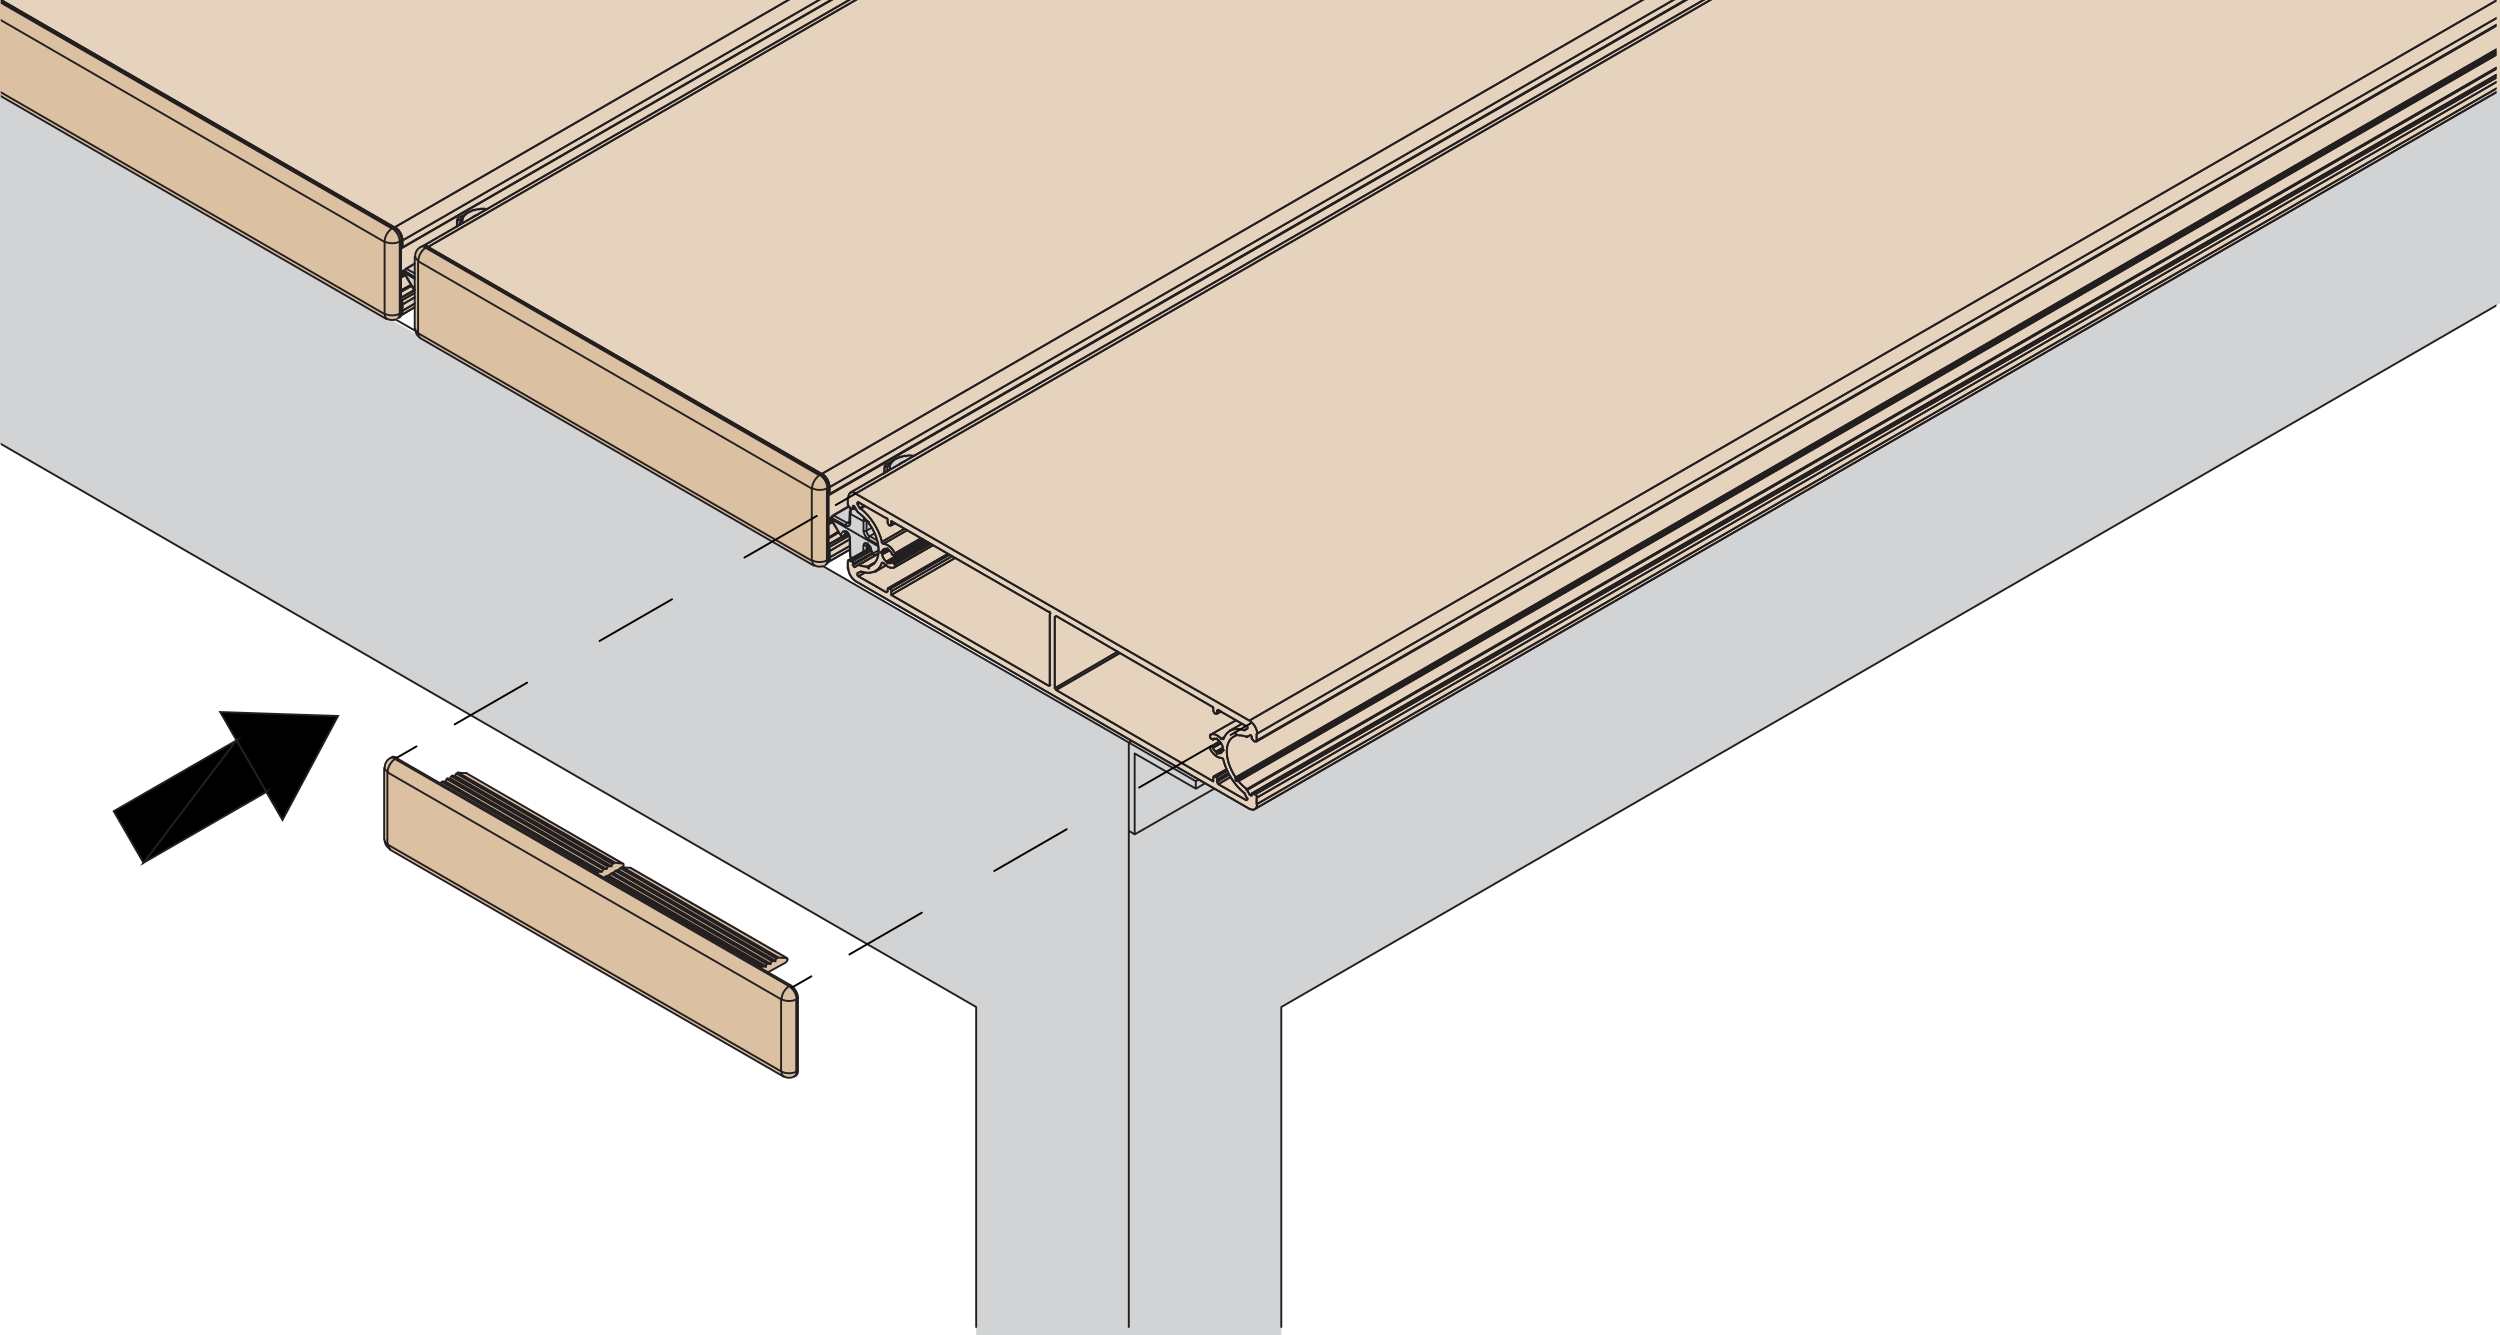
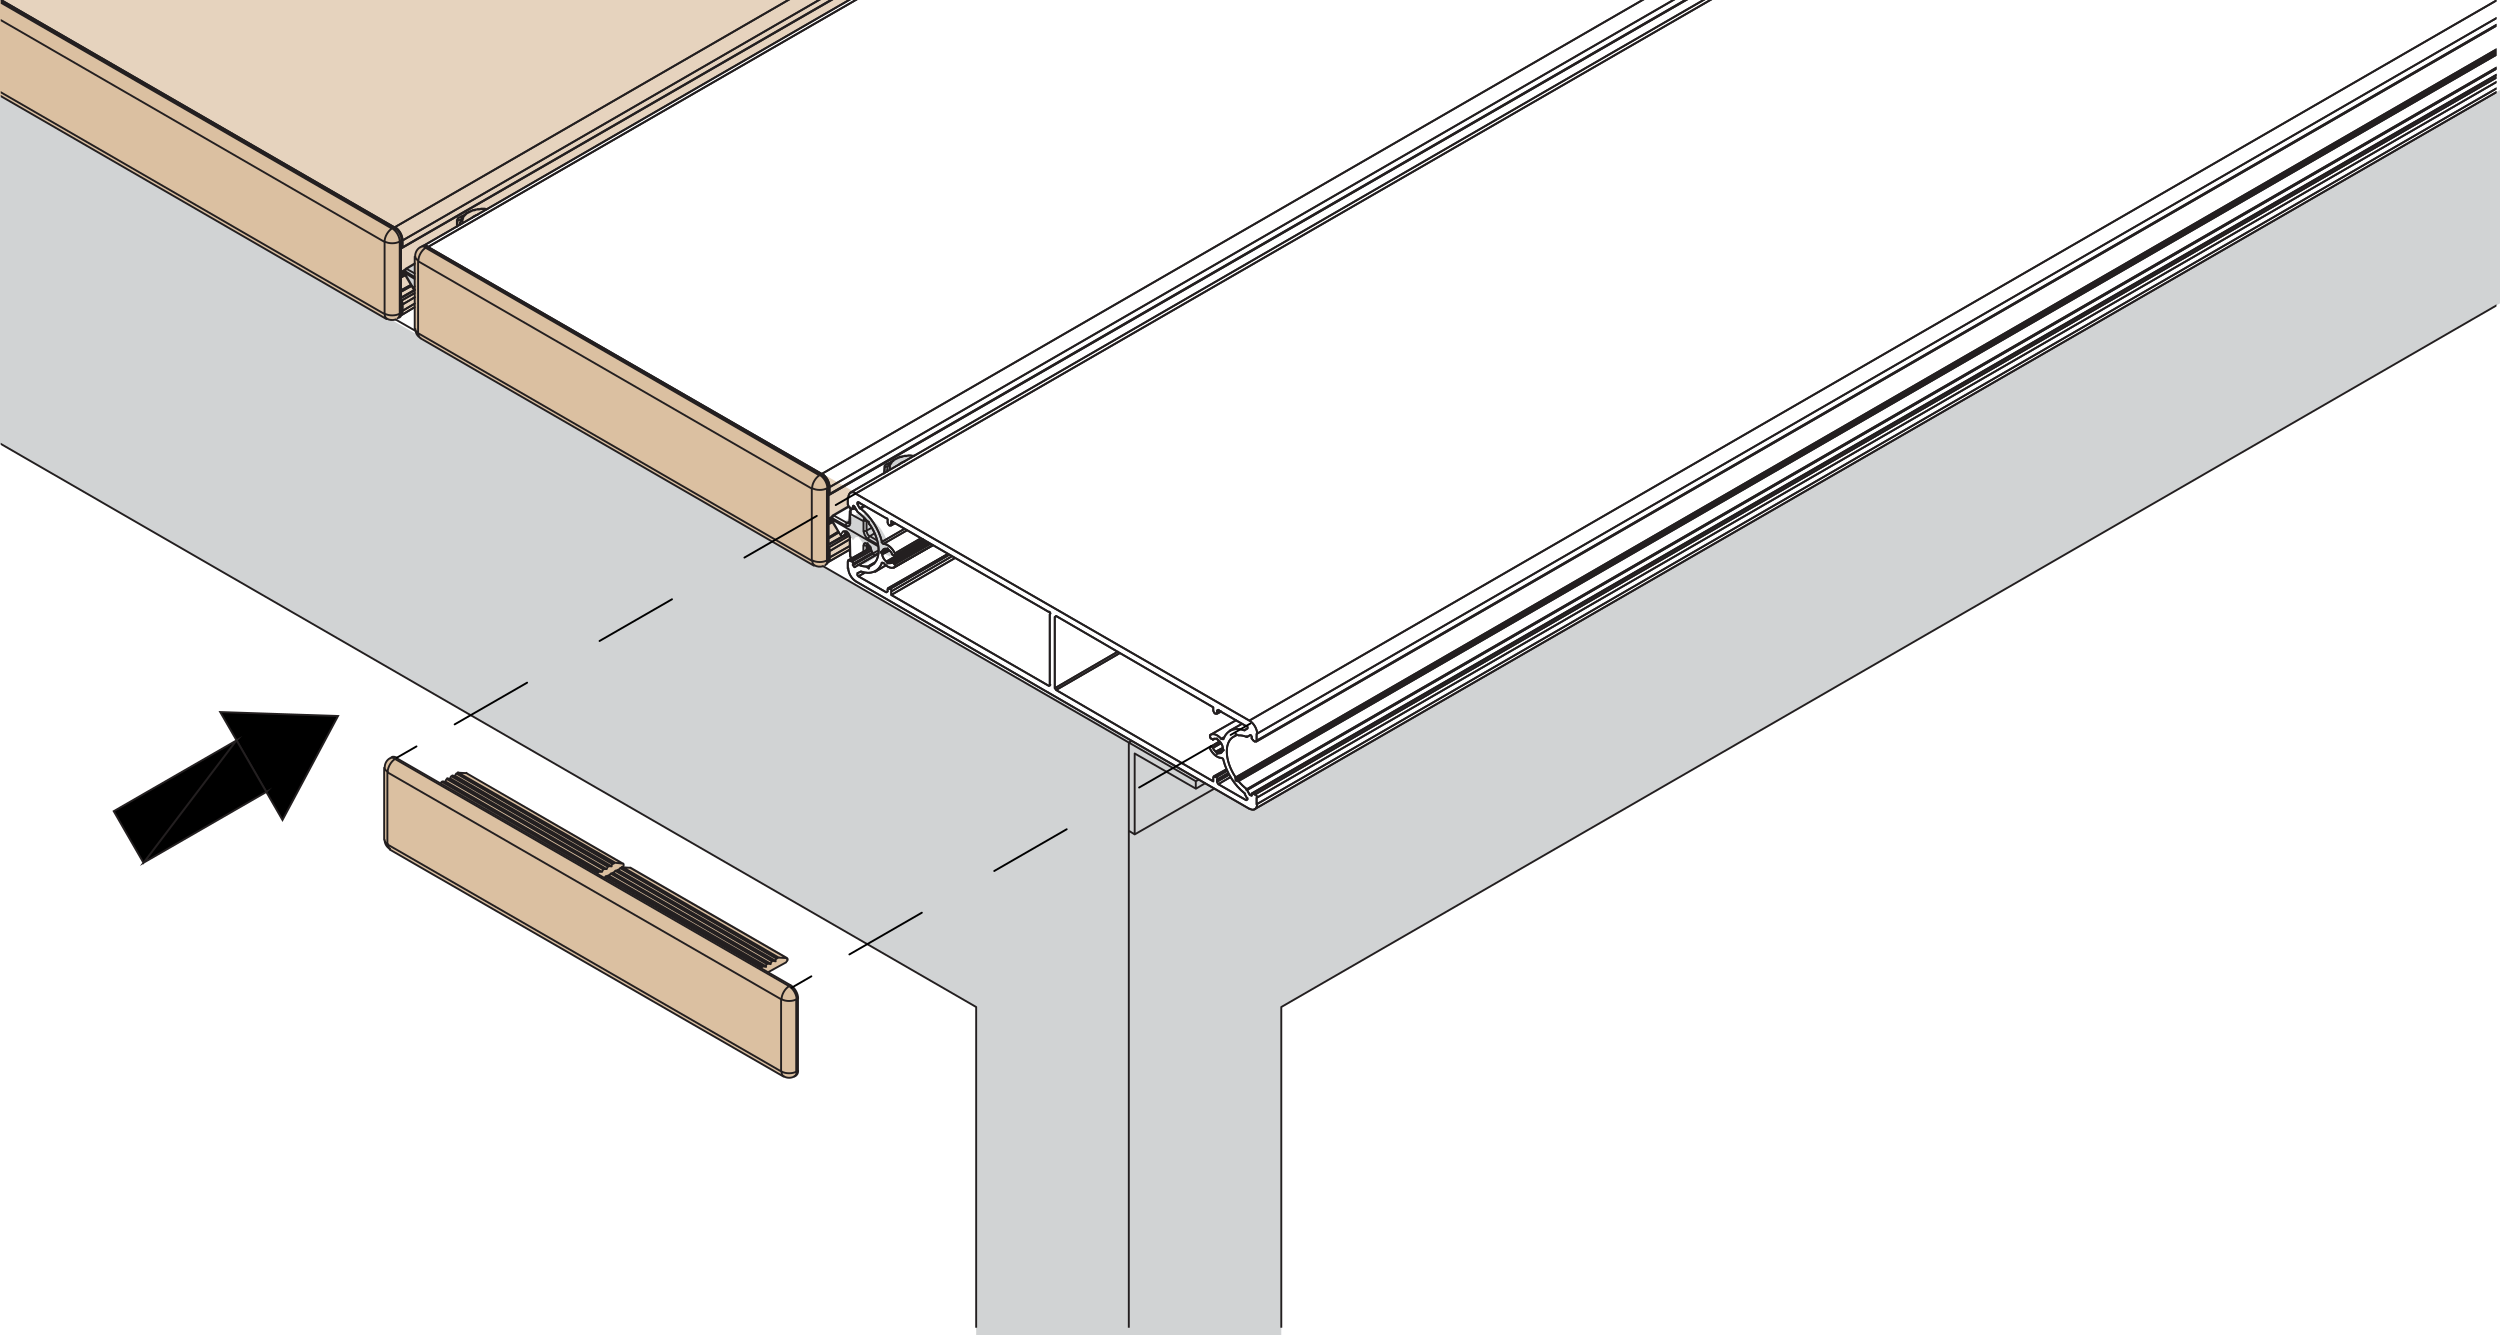
<svg xmlns="http://www.w3.org/2000/svg" id="Layer_1" data-name="Layer 1" viewBox="0 0 170.18 90.88">
  <defs>
    <style>
      .cls-1 {
        fill: #dbc0a1;
      }

      .cls-1, .cls-2, .cls-3, .cls-4, .cls-5 {
        stroke-width: 0px;
      }

      .cls-6, .cls-4, .cls-7, .cls-8, .cls-9 {
        fill: none;
      }

      .cls-6, .cls-7, .cls-8 {
        stroke-linejoin: round;
      }

      .cls-6, .cls-7, .cls-8, .cls-9 {
        stroke-linecap: round;
        stroke-width: .13px;
      }

      .cls-6, .cls-9 {
        stroke: #231f20;
      }

      .cls-10 {
        clip-path: url(#clippath-2);
      }

      .cls-3 {
        fill: #e6d3be;
      }

      .cls-11 {
        clip-path: url(#clippath-1);
      }

      .cls-7, .cls-8 {
        stroke: #000;
      }

      .cls-8 {
        stroke-dasharray: 0 0 5.69 5.69;
      }

      .cls-12 {
        clip-path: url(#clippath);
      }

      .cls-5 {
        fill: #d1d3d4;
      }

      .cls-13 {
        clip-path: url(#clippath-3);
      }

      .cls-9 {
        stroke-miterlimit: 10;
      }
    </style>
    <clipPath id="clippath">
      <rect class="cls-4" x="0" width="170.18" height="90.88" />
    </clipPath>
    <clipPath id="clippath-1">
      <rect class="cls-4" x="0" width="170.18" height="90.88" />
    </clipPath>
    <clipPath id="clippath-2">
      <rect class="cls-4" x=".05" y="0" width="169.89" height="90.38" />
    </clipPath>
    <clipPath id="clippath-3">
      <rect class="cls-4" x="0" width="170.18" height="90.88" />
    </clipPath>
  </defs>
  <polygon class="cls-2" points="23.01 48.74 19.23 55.82 14.99 48.47 23.01 48.74" />
  <polygon class="cls-9" points="23.01 48.74 19.23 55.82 14.99 48.47 23.01 48.74" />
  <path class="cls-2" d="M18.13,53.91l-2.03-3.52-6.33,8.34,8.36-4.82ZM16.1,50.4l-6.33,8.34-2.03-3.52,8.36-4.82Z" />
  <path class="cls-9" d="M18.13,53.91l-2.03-3.52-6.33,8.34,8.36-4.82ZM16.1,50.4l-6.33,8.34-2.03-3.52,8.36-4.82Z" />
-   <polygon class="cls-3" points="57.8 0 28.81 16.74 57.97 33.48 57.79 33.66 57.71 33.95 57.71 34.4 57.9 34.6 58.19 34.58 58.37 34.84 58.96 35.4 59.36 35.96 59.64 36.59 59.83 37.35 59.8 37.51 59.41 37.65 59.24 37.3 57.74 38.14 57.71 38.48 57.82 39.09 58.31 39.61 85 55.03 85.32 55.13 85.63 54.95 170.18 6.13 170.18 0 57.8 0" />
  <polygon class="cls-3" points=".08 0 27.25 21.44 28.23 20.91 28.23 17.46 28.37 17.08 28.7 16.78 35.17 13.06 57.8 0 .08 0" />
  <g class="cls-12">
    <path class="cls-5" d="M28.2,19.67l-.68-1.18s.2-.23.21-.26c.01-.03.5-.27.5-.27v1.71" />
-     <path class="cls-5" d="M59.8,37.51l-.08.21-.14.05-.17-.12-.3-.59-.12.06v.31s-.98.63-.99.59c-.02-.04-.08-.1-.09-.14-.02-.04.06-1.26,0-1.32-.06-.06-.27-.39-.27-.39h-.2s-.19.22-.19.22l-.62-.98s.05-.29.09-.33c.04-.04,1.03-.61,1.03-.61,0,0,.16.24.19.22.03-.02.18-.21.18-.21,0,0,.3.43.32.41.02-.02.46.42.46.42l.25.3.25.42.26.6.15.88Z" />
+     <path class="cls-5" d="M59.8,37.51v.31s-.98.63-.99.59c-.02-.04-.08-.1-.09-.14-.02-.04.06-1.26,0-1.32-.06-.06-.27-.39-.27-.39h-.2s-.19.22-.19.22l-.62-.98s.05-.29.09-.33c.04-.04,1.03-.61,1.03-.61,0,0,.16.24.19.22.03-.02.18-.21.18-.21,0,0,.3.43.32.41.02-.02.46.42.46.42l.25.3.25.42.26.6.15.88Z" />
  </g>
  <polygon class="cls-5" points="60.17 32.21 62.23 31.02 61.69 31.05 61.12 31.15 60.7 31.39 60.32 31.61 60.21 31.7 60.17 32.21" />
  <polygon class="cls-5" points="85.48 55.02 85.23 55.12 82.65 53.67 59.05 40.3 0 6.54 0 30.23 66.45 68.55 66.45 90.88 87.22 90.88 87.22 68.55 170.18 20.65 170.18 6.13 85.48 55.02" />
  <g class="cls-11">
    <path class="cls-3" d="M57.84,37.41s.04-1.04,0-1.08c-.04-.04-.23-.2-.27-.21-.04,0-.04.26-.04.26,0,0-.24.2-.24.14,0-.06-.66-1.27-.66-1.27l.09-.24,1.03-.62s0-.69,0-.7c0-.01.22-.31.22-.31l-1.73-.99.14,3.07v2.72s.15,0,.15,0l1.28-.78h.03Z" />
    <path class="cls-1" d="M0,.02v6.52l26.23,15.14.47.11.24-.05.3-.22.06-.15v-5.02s.02-.37,0-.41c-.02-.04-.41-.4-.41-.4l-.24-.09L0,.02Z" />
    <path class="cls-1" d="M28.84,16.72s-.37.22-.37.22l-.16.24-.08.43v4.75l.26.56.15.13,26.66,15.4.45.12s.24-.03.27-.03.31-.28.31-.28l.06-.3v-4.87l-.47-.79-27.1-15.59Z" />
    <path class="cls-1" d="M26.82,51.52l-.38.17-.21.3-.08.55v4.63l.41.67.26.15,26.37,15.21s.33.22.41.18c.08-.03.52-.14.52-.14l.15-.15v-5.31l-.52-.71-1.51-.87,1.3-.75v-.31s-10.6-6.09-10.63-6.09-.48-.06-.48-.06l-.03-.24s-10.58-6.13-10.65-6.15c-.06-.02-.57-.02-.57-.02l-.22.22-.22.04-.11.2-.23-.02-.07.18-.47.13-3.04-1.83Z" />
  </g>
  <g class="cls-10">
    <path class="cls-6" d="M58.43,34.19l1.9,1.09M58.45,34.18s-.07,0-.08.02c-.02.03-.01.07,0,.11M58.37,34.32l.16-.09M58.52,34.6l-.16-.28M58.52,34.6l.31-.19M58.53,34.59s.03.04.04.05M58.58,34.63l.31-.19M60.04,36.89c-.22-.87-.77-1.73-1.43-2.25M60.01,36.9l1.56-.9M60.04,36.91s.02.06.04.08c.02.02.05.03.07.03M60.14,37.02l1.62-.93M60.92,37.67c-.18-.37-.5-.64-.77-.64M60.92,37.67l1.77-1.03M60.9,37.79s.04-.02.05-.05c0-.02,0-.06-.01-.08M60.82,37.8h.06M60.7,37.72s.07.08.11.07M60.74,37.72c-.05-.1-.12-.19-.2-.26M60.49,37.42s.02.03.04.04M60.36,37.36l.06-.03.06.09M60.32,37.36s.03,0,.04,0M60.34,37.36c-.14-.04-.25.03-.29.17M60.05,37.52l.28-.15M60.02,37.54s.02-.02.03-.03M60.01,37.67l-.06-.09.06-.03.34-.19M60.01,37.67l.47-.25M60.05,37.7s0-.04-.02-.05M60.05,37.74l.47-.25M60.05,37.75c.03.18.14.36.28.48M60.33,38.23l2.55-1.49M60.38,38.24s-.02-.03-.04-.04M60.36,38.26l2.58-1.49M60.36,38.26l.06.09.06-.03,2.55-1.49M60.55,38.34s-.03,0-.04,0M60.51,38.33l2.55-1.46M60.52,38.33c.08.02.15,0,.21-.03M60.83,38.31s-.08-.05-.11-.03M60.82,38.33l2.39-1.37M60.88,38.42l-.06-.09M60.88,38.42l2.46-1.4M60.93,38.56s.03-.04.02-.07c0-.03-.01-.06-.03-.08M60.92,38.58l2.58-1.46M60.16,38.34c.26.3.58.4.77.24M60.17,38.34s-.05-.03-.07-.03-.04.01-.05.03M60.01,38.33l.06-.03M58.6,38.9c.67.24,1.22.01,1.44-.6M58.59,38.93s-.03,0-.05,0M58.37,39.01l.16-.06M58.39,39.03s-.04.05-.03.09c0,.04.04.08.07.1M58.43,39.23l.4-.22M60.33,40.32l-1.9-1.09M60.33,40.32l.09-.06M60.33,40.3s.09,0,.1-.06M60.42,40.1v.16M60.54,40.05s-.09,0-.1.05M60.51,40.07l4.04-2.36M60.57,40.1l-.06-.03M60.57,40.1l4.04-2.33M60.68,40.22c0-.05-.03-.11-.08-.13M60.67,40.26l4.13-2.39M60.67,40.5v-.25M71.4,46.69l-10.73-6.19,4.35-2.52M71.4,46.69l.06-.03M71.4,46.68s.09,0,.1-.06M71.46,41.81v4.85M71.5,41.77c0-.05-.03-.11-.08-.13M60.67,35.47l10.73,6.19M60.67,35.75l.22-.16M60.67,35.75v-.28M31.34,14.76l-.19.09M31.36,14.74s0,0,0,0M31.2,14.84s-.07.07-.07.12M31.53,14.66l-.19.09M31.1,14.97v.47M28.23,17.93l-.62.37M27.62,18.29s-.07.07-.07.12M31.31,15.16l-.03.16M27.52,18.4v.12M28.23,19.73l-.03-.03h-.03l-.03-.03-.03-.03M33.18,14.23h-.09l-.09-.03h-.25l-.06.03h-.19l-.06.03h-.09l-.06.03h-.09l-.06.03-.06.03-.09.03-.06.03-.06.03-.06.03-.06.03-.06.03-.03.06-.06.03-.03.03-.06.06-.03.03-.03.06-.03.06-.03.06-.03.03v.19M27.52,18.55h0v.03l.03.06v.03l.03.06.53.9M31.35,14.74s0,0,0,0M31.19,14.85l.16-.09M31.2,14.84h0M31.34,14.76l.19-.09M31.36,14.74s0,0,0,0M31.2,14.84c-.05.03-.06.11-.03.18M31.53,14.66l-.34.19M31.13,14.95s.01.04.04.06M31.34,14.94l-.19.09-.03.37M28.23,17.96l-.56.34M27.69,18.3s-.05-.02-.07,0M27.69,18.3c-.05.03-.1.11-.1.17M28.23,18.61l-.56-.31M27.55,18.41s.01.04.04.06M31.31,15.13s0,.09.01.14M28.23,18.86l-.65-.4v.12M27.55,18.5s.01.04.04.06M27.55,18.54s.02.04.04.05M27.61,18.71h-.03v.03M28.11,19.64h.03v-.03.03h.03l.03.03v.03h.03M33.12,14.26l-.06-.03h-.34l-.09.03h-.19l-.06.03-.09.03h-.06l-.09.03-.06.03-.06.03-.06.03-.06.03-.06.03-.06.03-.06.06-.03.03-.03.03-.06.06-.03.03-.03.06v.03l-.03.06v.06l-.03.03v.09l.03.06v.03M27.58,18.58v.09l.03.03M28.23,18.99l-.65-.4M27.61,18.71l.53.9.09-.12M32.53,14.61c-.19.05-.34.13-.43.24M59.17,37.33v-.16M60.42,31.55l-.15.09M60.46,31.53s0,0,0,0M60.27,31.63s-.07.07-.07.12M60.64,31.46l-.22.09M60.2,31.77l-.03.47M57.74,34.47l-1.06.62M57.84,34.91v-.09l.03-.06v-.06l.03-.03v-.06M56.69,35.08s-.07.07-.07.12M60.39,31.95v.16M59.58,37.77h-.12l-.03-.03v-.03h-.03M57.81,35.62v-.09l.03-.62M56.62,35.22v.09M57.34,36.52h-.03v-.03h-.03l-.03-.03-.03-.03M62.25,31.02h-.16l-.09-.03h-.16l-.09.03h-.16l-.09.03h-.06l-.09.03h-.06l-.09.03-.06.03-.06.03-.06.03-.06.03-.06.03-.06.03-.06.03-.06.06-.06.03-.03.03-.03.06-.06.06-.03.03-.03.06v.06l-.03.03-.03.06v.12M57.59,36.21l.03.03h.03v.03h.03l.03.03.03.03.03.03v.06h.03v.09l.03.03.03,1.34M59.39,37.71l-.16-.44-.03-.03v-.03l-.03-.03-.03-.03v-.03l-.03-.03h-.03v-.03h-.06M56.62,35.34h0v.09l.03.03v.06l.56.9M59.11,37.08v.28M59.17,37.18v.16M60.46,31.54s0,0,0,0M60.26,31.64l.15-.09M60.27,31.63s0,0,0,0M60.42,31.55l.22-.09M60.46,31.53s0,0,0,0M60.27,31.63c-.05.03-.06.11-.03.18M60.61,31.46l-.34.19M60.2,31.75s.01.04.04.06M60.42,31.73l-.19.09v.37M57.9,34.88l-.03-.03-.03-.03M57.78,34.5l-1.03.59M57.65,35.59l.16-.09M59.52,36.31l-.31.19M58.96,35.4h-.16M58.99,36.12l.34-.19M59,35.45v.02M56.76,35.09s-.05-.02-.07,0M57.92,34.85s0,.05,0,.08M57.96,34.63l-.03.06v.06l-.03.06v.06M58.3,34.72l-.19-.12M58.8,35.4v-.06l.03-.09M58.81,35.37s0,.06,0,.08M57.87,34.89s.01.04.04.06M57.81,35.62h-.12l-.03-.03M57.84,35.51s.01.04.04.06M56.77,35.09c-.05.03-.1.11-.1.17M57.65,35.59l-.9-.5M57.67,35.59c-.05.03-.1.11-.1.17M59.67,36.77l-.47-.28-.06-.03-.03-.03-.03-.03-.03-.06-.03-.06v-.03l-.03-.06v-.06M59.22,36.49c-.05.03-.1.11-.1.17M58.81,35.44c.05.03.14.03.2,0M58.99,36.12v-.65M58.81,36.13c.05.03.14.03.2,0M56.62,35.2s.01.04.04.06M60.39,31.93s0,.09.01.14M59.05,37.05v.06M57.63,36.16s0,.05.03.06M57.84,36.54s.02.04.04.05M58.99,37.15v-.06l.03-.03M58.81,37.12c.05.03.14.03.2,0M59.06,36.97s0,.05.03.06M59.39,37.71h.03v-.03M59.25,37.24s.02.01.03.01M59.58,37.77l.22-.12M59.42,37.67l.03.03v.03l.03.03h.09M59.73,37.05l-.65-.37-.03-.03-.03-.03-.03-.03-.03-.03-.03-.03-.03-.06-.03-.03v-.03l-.03-.03v-.06l-.03-.03v-.06l-.03-.03v-.72l-.9-.5v.68l-.03.03v.06l-.03.03h-.03v.03h-.16l-.03-.03h-.03l-.9-.5v.09M56.62,35.33s.01.04.04.06M56.62,35.33s.02.04.04.05M56.69,35.5h-.03v.03M57.41,36.16c.05.06.13.08.18.05M57.43,36.46l.15-.22M57.22,36.43h.03l.03.03.03.03h.06M57.62,36.21l-.03.03v-.03M62.22,31.05l-.09-.03h-.34l-.09.03h-.16l-.09.03-.06.03h-.09l-.06.03-.09.03-.06.03-.06.03-.06.03-.06.03-.06.03-.03.06-.06.03-.03.03-.03.06-.03.03-.03.06-.03.03-.03.06v.28M56.66,35.37v.09h.03v.03M59.77,37.18l-3.11-1.8M58.77,37.55v-.43l.03-.03v-.06h.03v-.03h.03v-.03h.09l.03.03h.06l.03.03.03.03.03.03.03.03.03.03.03.03v.06l.03.03.16.4.37-.19M56.69,35.5l.53.93.16-.25h.03l.03-.03h.12l.03.03h.03l.03.03h.03v.03l.03.03.03.03.03.03v.03l.03.03v.03l.03.03v.06l.03.03v.06l.03,1.34M57.9,37.88s.02.04.04.05M57.99,38.02l-.09-.06M59.05,37.11l-.06.03v.28M59.05,37.39v-.28M61.61,31.4c-.19.05-.34.13-.43.24M76.84,56.55v-6M77.02,50.45l-.19.09,4.57,2.64M81.59,53.07l-.19.12v.5M82.03,53.32l-.62.37-4.17-2.4v5.5M82.65,53.69l-5.41,3.11-.4-.25M56.03,38.54l20.8,12,.19-.09M26.93,21.75l1.31.75M76.84,50.55v71.99M-182.87-75.39L66.45,68.55M66.45,68.55v47.98M87.22,116.53v-47.98L366.3-92.58" />
    <path class="cls-6" d="M56.38,38.26l1.46-.84M29.15,16.79c-.12-.07-.25-.09-.34-.05M29.14,16.81l337.16-194.69M29.14,16.81l26.8,15.45M55.94,32.26l310.36-179.2M56.47,33.14c0-.33-.23-.73-.52-.9M56.47,33.17l309.83-178.89M56.47,33.17v.47M56.47,33.63l309.83-178.89M56.41,33.68s.08-.04.08-.09M56.41,35.34l.22-.16M56.41,35.4l.22-.12M56.41,35.53l.22-.12M56.41,35.62l.25-.15M56.41,35.68l.28-.15M56.41,36.59l.65-.4M56.41,36.65l.68-.4M56.41,37.08l1.34-.75M56.41,37.27l1.4-.81M56.49,37.48c0-.06-.02-.12-.07-.17M56.47,37.52l1.37-.81M56.47,37.52v.44M56.47,37.95l1.37-.78M56.39,38.24c.06-.07.09-.16.09-.28M59.17,38.58l.28-.19M58.05,34.66l.16-.09M57.87,33.54l308.43-178.08M85.51,50.49L366.3-111.61M84.08,50.08l.12-.06M85.23,54L366.3-108.29M85.39,55.09L366.3-107.11M57.74,38.14l1.49-.84M82.37,50.86l.62-.37M82.56,50.36l.06-.03M82.4,50.02l1.74-.99M83.71,49.74l.84-.47M82.84,48.59l.28-.16M82.62,52.85l.84-.47M60.64,35.78l.28-.16M60.92,37.8l1.9-1.09M60.7,38.3l2.43-1.4M60.85,38.64l2.64-1.52M59.58,38.92l.72-.43M60.45,40.04l4.07-2.33M58.18,38.61l.19-.12,1.43-.81M58.44,38.46s-.04,0-.05,0M58.43,38.48l1.34-.78M58.45,38.45c.2.09.39.13.56.11M58.99,38.61l.59-.34M59.09,38.6s-.04-.02-.06-.02M59.05,38.61l.47-.25M59.05,38.61l.09.09v-.09M59.21,38.56s-.03.02-.04.04M59.17,38.54l.28-.16M59.21,38.53c.38-.12.6-.51.6-1.06,0-.55-.22-1.2-.6-1.76M59.17,35.65s.01.05.03.07M59.14,35.65v-.12l-.09-.03M59.02,35.45s.04.03.06.04M59.01,35.45c-.17-.21-.37-.4-.56-.54M58.38,34.84s.03.04.05.05M58.37,34.84l-.19-.34M58.17,34.49s-.05-.07-.08-.07c-.02,0-.04.01-.03.05M58.05,34.5l.06-.03M58.05,34.5v.09M58.05,34.6l.12-.06M58,34.61s.09,0,.1-.05M57.99,34.66l-.15-.09M57.73,34.33c0,.08.05.17.12.21M57.71,34.35v-.47M58.26,33.58c-.28-.17-.51-.03-.51.3M58.24,33.6l308.06-177.89M58.24,33.6l26.8,15.45M85.05,49.05L366.3-113.36M85.58,49.96c0-.33-.23-.73-.52-.9M85.54,49.96L366.3-112.14M85.54,49.96v.47M85.54,50.42L366.3-111.68M85.43,50.46c.07.04.13,0,.13-.08M85.42,50.49l-.12-.09M85.22,50.24c0,.05.03.11.08.13M85.2,50.27v-.09M85.22,50.18s-.02-.08-.05-.11c-.03-.03-.05-.05-.07-.04M85.08,50.05l-.19.12M84.85,50.13s.04,0,.05,0M84.87,50.17c-.2-.09-.39-.12-.56-.11M84.23,50.03s.04.02.06.02M84.21,50.02l-.09-.06v.09M84.11,50.05l.06-.03M84.08,50.07s.03-.02.04-.04M84.11,50.09c-.38.12-.6.51-.6,1.06,0,.55.22,1.2.6,1.76M84.08,52.94L366.3-110.03M84.12,52.98s-.01-.05-.03-.07M84.11,53L366.3-109.93M84.11,53v.12M366.3-109.81L84.11,53.13l.09.03M84.21,53.16L366.3-109.72M84.3,53.17s-.04-.03-.06-.04M84.27,53.19L366.3-109.65M84.31,53.18c.18.21.37.4.57.54M84.83,53.75L366.3-108.78M84.91,53.76s-.03-.04-.05-.05M84.89,53.78L366.3-108.69M84.89,53.78l.19.34M85.08,54.12l.12-.06M85.11,54.1s.05.07.08.07c.02,0,.04-.01.03-.05M85.2,54.15v-.09M85.32,53.98s-.09,0-.1.06M85.29,54L366.3-108.26M85.29,54l.12.09M85.42,54.09L366.3-108.1M85.56,54.27c0-.08-.05-.17-.12-.21M85.54,54.31L366.3-107.79M85.54,54.31v.44M85.54,54.75L366.3-107.35M85.06,55.05c.28.16.51.03.51-.3M85.05,55.06l-26.8-15.49M57.74,38.67c0,.33.23.73.52.9M57.71,38.7v-.47M57.86,38.14c-.07-.04-.13,0-.13.08M57.84,38.17l1.43-.84M57.84,38.17l.15.06M57.99,38.23l1.31-.75M58.09,38.35c0-.05-.03-.11-.08-.13M58.05,38.39l1.31-.75M58.05,38.39v.09M58.05,38.48l1.34-.78M58.07,38.45s.02.08.05.11c.03.03.05.05.07.04M83.28,51.74c.22.87.77,1.73,1.43,2.25M83.28,51.72s-.02-.06-.04-.08-.05-.03-.07-.03M82.36,50.95c.18.37.5.64.77.64M82.41,50.83s-.04.02-.05.05c0,.02,0,.06,0,.08M82.37,50.86l.62-.37M82.46,50.83l-.09.03M82.46,50.83l.56-.31M82.58,50.91s-.07-.08-.11-.07M82.56,50.92l.53-.31M82.55,50.9c.05.1.12.19.2.26M82.74,51.17l.47-.25M82.83,51.21s-.02-.03-.04-.04M82.81,51.23l.43-.28M82.81,51.23l.03.09.06-.03.4-.22M82.97,51.27s-.03,0-.04,0M82.93,51.29l.28-.16M82.94,51.27c.14.04.25-.03.29-.17M83.27,51.09s-.02.02-.03.03M83.24,50.95l.06.12-.06.03M83.23,50.89s0,.04.02.05M83.24,50.88c-.03-.18-.14-.36-.28-.48M82.91,50.35s.02.03.04.04M82.81,50.3l.03-.03.06.12M82.77,50.29s.03,0,.04,0M82.76,50.29c-.08-.02-.15,0-.21.03M82.56,50.33h.03M82.46,50.28s.08.05.11.03M82.37,50.21l.09.09M82.39,50.04s-.03.04-.03.07c0,.03.01.06.04.08M83.13,50.29c-.26-.3-.58-.4-.77-.24M83.12,50.3l.16-.09M83.15,50.29s.05.03.07.03.04-.01.05-.03M84.72,49.72c-.67-.24-1.21-.01-1.44.6M84.67,49.71l.25-.12M84.69,49.7s.03,0,.05,0M84.89,49.61l-.16.09M84.9,49.6s.04-.05.03-.09c-.01-.04-.04-.08-.07-.09M82.93,48.34l1.9,1.09M82.96,48.32s-.09,0-.1.06M82.84,48.37l.09-.03M82.84,48.56v-.19M82.84,48.56l.25-.16M82.78,48.57s.09,0,.1-.06M82.68,48.56l.09.03M82.61,48.41c0,.05.03.11.08.13M71.89,41.93l10.7,6.22v.25M71.92,41.95s-.09,0-.1.06M71.8,42l.09-.06M71.8,46.85v-4.85M71.8,46.85l4.29-2.49M71.82,46.82c0,.05.03.11.08.13M71.89,46.97l4.35-2.52M82.59,52.91v.28l-10.7-6.22M82.71,52.86s-.09,0-.1.06M82.68,52.88l.81-.47M82.78,52.91l-.09-.03M82.78,52.91l.75-.43M82.88,53.03c0-.05-.03-.11-.08-.13M82.84,53.07l.75-.44M82.84,53.22v-.15M82.84,53.22l.81-.47M82.86,53.23c0,.05.03.11.08.13M82.93,53.38l.81-.47M84.83,54.47l-1.9-1.09M84.83,54.47l.09-.06M84.83,54.45s.07,0,.08-.02.01-.07,0-.11M84.73,54.06l.16.28M84.76,54.04s-.03-.03-.04-.05M60.58,35.76s.09,0,.09-.06M60.51,35.75l.06.03M60.44,35.6c0,.05.03.11.08.13M60.42,35.44v.15M60.43,35.4c0-.05-.03-.11-.08-.13" />
    <path class="cls-6" d="M84.89,53.78L366.3-108.69M84.89,53.78l.19.34M85.08,54.12l.12-.06M85.11,54.1s.05.07.07.07c.02,0,.04-.01.03-.05M85.2,54.15v-.09M85.32,53.98s-.09,0-.1.06M85.29,54L366.3-108.26M85.29,54l.12.09M85.42,54.09L366.3-108.1M85.56,54.27c0-.08-.05-.17-.12-.21M85.54,54.31L366.3-107.79M85.54,54.31v.44M85.54,54.75L366.3-107.35M85.06,55.05c.29.17.51.03.51-.3M85.05,55.06l-26.8-15.49M57.74,38.67c0,.33.23.73.52.9M57.71,38.7v-.47M57.86,38.14c-.07-.04-.13,0-.13.08M57.84,38.17l1.43-.84M57.84,38.17l.16.06M57.99,38.23l1.31-.75M58.09,38.35c0-.05-.03-.11-.08-.13M58.06,38.39l1.31-.75M58.06,38.39v.09M58.06,38.48l1.34-.78M58.07,38.45s.02.08.05.11c.03.03.06.05.07.04M83.28,51.74c.22.87.77,1.73,1.43,2.25M83.28,51.72s-.02-.06-.04-.08c-.02-.02-.05-.03-.07-.03M82.36,50.95c.18.37.5.64.77.64M82.41,50.84s-.04.02-.05.05c0,.02,0,.06.01.08M82.37,50.86l.62-.37M82.47,50.83l-.09.03M82.47,50.83l.56-.31M82.58,50.91s-.07-.08-.11-.07M82.56,50.92l.53-.31M82.55,50.9c.05.1.12.19.2.26M82.75,51.17l.47-.25M82.83,51.21s-.02-.03-.04-.04M82.81,51.23l.43-.28M82.81,51.23l.03.09.06-.03.4-.22M82.97,51.27s-.03,0-.04,0M82.93,51.29l.28-.16M82.94,51.27c.14.04.25-.03.29-.17M83.27,51.09s-.02.02-.03.03M83.24,50.95l.06.12-.06.03M83.23,50.89s0,.04.02.05M83.24,50.88c-.03-.18-.14-.36-.28-.48M82.91,50.35s.02.03.04.04M82.81,50.3l.03-.03.06.12M82.77,50.29s.03,0,.04,0M82.76,50.29c-.08-.02-.15-.01-.21.03M82.56,50.33h.03M82.46,50.28s.08.05.11.03M82.37,50.21l.09.09M82.39,50.04s-.03.04-.03.07.01.06.03.08M83.13,50.29c-.26-.3-.58-.4-.77-.24M83.12,50.3l.15-.09M83.15,50.29s.05.03.07.03.04-.01.05-.03M84.72,49.72c-.67-.24-1.22-.01-1.44.6M84.67,49.71l.25-.12M84.7,49.7s.03,0,.05,0M84.89,49.61l-.15.09M84.9,49.6s.04-.05.03-.09c0-.04-.04-.08-.07-.1M82.93,48.34l1.9,1.09M82.96,48.32s-.09,0-.1.06M82.84,48.37l.09-.03M82.84,48.56v-.19M82.84,48.56l.25-.15M82.78,48.57s.09,0,.1-.06M82.68,48.56l.09.03M82.61,48.41c0,.05.03.11.08.13M71.89,41.93l10.7,6.22v.25M71.92,41.95s-.09,0-.1.06M71.8,42l.09-.06M71.8,46.85v-4.85M71.8,46.85l4.29-2.49M71.82,46.82c0,.05.03.11.08.13M71.89,46.97l4.35-2.52M82.59,52.91v.28l-10.7-6.22M82.71,52.86s-.09,0-.1.06M82.68,52.88l.81-.47M82.78,52.91l-.09-.03M82.78,52.91l.75-.44M82.88,53.03c0-.05-.03-.11-.08-.13M82.84,53.07l.75-.43M82.84,53.22v-.16M82.84,53.22l.81-.47M82.86,53.23c0,.05.03.11.08.13M82.93,53.38l.81-.47M84.83,54.47l-1.9-1.09M84.83,54.47l.09-.06M84.83,54.45s.07,0,.08-.02c.02-.03.01-.07,0-.11M84.74,54.06l.15.28M84.76,54.04s-.03-.04-.04-.05M60.58,35.76s.09,0,.1-.06M60.51,35.75l.06.03M60.44,35.6c0,.05.03.11.08.13M60.42,35.44v.15M60.43,35.4c0-.05-.03-.11-.08-.13M58.43,34.19l1.9,1.09M58.45,34.18s-.07,0-.08.02c-.02.03-.01.07,0,.11M58.37,34.32l.15-.09M58.52,34.6l-.15-.28M58.52,34.6l.31-.19M58.53,34.59s.03.03.04.05M58.58,34.63l.31-.19M60.04,36.89c-.22-.87-.77-1.73-1.43-2.25M60.01,36.9l1.56-.9M60.04,36.91s.02.06.04.08c.02.02.05.03.07.03M60.14,37.02l1.62-.93M60.92,37.67c-.18-.37-.5-.64-.77-.64M60.92,37.67l1.77-1.03M60.9,37.79s.04-.02.05-.05c0-.02,0-.06,0-.08M60.82,37.8h.06M60.7,37.72s.07.08.11.07M60.74,37.72c-.05-.1-.12-.19-.2-.26M60.49,37.42s.02.03.04.04M60.36,37.36l.06-.03.06.09M60.32,37.36s.03,0,.04,0M60.34,37.36c-.14-.04-.25.03-.29.17M60.05,37.52l.28-.16M60.02,37.54s.02-.02.03-.03M60.01,37.67l-.06-.09.06-.03.34-.19M60.01,37.67l.47-.25M60.05,37.7s0-.04-.02-.05M60.05,37.74l.47-.25M60.05,37.75c.03.18.14.36.28.48M60.33,38.23l2.55-1.49M60.38,38.24s-.02-.03-.04-.04M60.36,38.27l2.58-1.49M60.36,38.27l.06.09.06-.03,2.55-1.49M60.55,38.34s-.03,0-.04,0M60.51,38.33l2.55-1.46M60.52,38.33c.08.02.15,0,.21-.03M60.83,38.31s-.08-.05-.11-.03M60.82,38.33l2.39-1.37M60.89,38.42l-.06-.09M60.89,38.42l2.46-1.4M60.93,38.56s.03-.04.02-.07c0-.03-.01-.06-.03-.08M60.92,38.58l2.58-1.46M60.16,38.34c.26.3.58.4.77.24M60.17,38.34s-.05-.03-.07-.03-.04.01-.05.03M60.01,38.33l.06-.03M58.6,38.9c.67.24,1.22.01,1.44-.6M58.59,38.93s-.03,0-.05,0M58.37,39.01l.15-.06M58.39,39.03s-.04.05-.03.09c0,.04.04.08.07.09M58.43,39.23l.4-.22M60.33,40.32l-1.9-1.09M60.33,40.32l.09-.06M60.33,40.3s.09,0,.1-.05M60.42,40.1v.16M60.54,40.05s-.09,0-.1.06M60.51,40.07l4.04-2.36M60.57,40.1l-.06-.03M60.57,40.1l4.04-2.33M60.68,40.22c0-.05-.03-.11-.08-.13M60.67,40.26l4.14-2.4M60.67,40.5v-.25M71.4,46.69l-10.73-6.19,4.35-2.52M71.4,46.69l.06-.03M71.4,46.68s.09,0,.09-.06M71.46,41.81v4.85M71.5,41.77c0-.05-.03-.11-.08-.13M60.67,35.47l10.73,6.19M60.67,35.75l.22-.16M60.67,35.75v-.28M-1.74.11l360.77-208.28M-1.71-.42l359.86-207.75M-1.71.05l360.64-208.21M-.28-.04l360.49-208.12M27.33,16.9l338.97-195.71M27.3,20.26l.93-.53M27.3,21.47l.93-.56M.08,0C-.05-.08-.17-.09-.26-.05M.06-.01l360.58-208.15M.06-.01l26.8,15.49M26.87,15.47l339.43-195.99M27.4,16.35c0-.33-.23-.73-.52-.9M27.4,16.37l338.91-195.68M27.4,16.37v.47M27.4,16.84l338.91-195.71M27.34,16.89s.07-.04.08-.09M27.3,18.52l.22-.12M27.3,18.61l.22-.12M27.3,18.74l.25-.12M27.3,18.83l.25-.15M27.3,18.89l.28-.15M27.3,19.76l.68-.37M27.3,19.86l.72-.4M27.3,20.29l.93-.53M27.3,20.48l.93-.53M27.41,20.68c0-.05-.02-.12-.07-.17M27.4,20.73l.84-.5M27.4,20.73v.43M27.4,21.16l.84-.5M27.31,21.45c.06-.07.09-.16.08-.28M28.79,16.75l337.51-194.87M56.44,33.69l309.86-178.92M56.41,37.05l1.31-.75" />
    <path class="cls-6" d="M54.33,67.96c0-.33-.23-.73-.52-.9M54.23,68.03c0-.33-.23-.73-.52-.9M54.18,73.21c.1-.05.15-.18.15-.33M54.08,73.27c.1-.06.15-.17.15-.33M53.2,72.94c0,.16.05.28.15.33M26.4,57.45c0,.16.05.28.15.33M53.17,68.02v4.91l-26.8-15.45v-4.91M53.72,67.13c-.28.16-.52.57-.52.9M53.17,68.02l-26.8-15.45M26.91,51.65c-.28.17-.52.57-.52.9M53.7,67.12l-26.8-15.45M54.32,72.9v-4.94M54.32,72.9l-.12.03v-4.91l.12-.06M55.44,38.48c.17.1.37.12.56.07M28.23,22.41v-4.94M28.63,16.81c-.23.13-.37.37-.37.63M28.27,22.39c0,.26.14.5.37.63M28.61,16.84l.09-.06M55.41,38.51l-26.8-15.49M55.28,38.14c.29.16.75.16,1.03,0M55.28,33.23c.29.16.75.16,1.03,0M28.27,17.45c0,.11.08.22.21.3M28.27,22.39c0,.11.08.22.21.3M55.88,32.29l-26.8-15.49M29.09,16.79c-.14-.08-.27-.09-.36-.04M28.98,16.87l.09-.06M29,16.85c-.14-.08-.27-.09-.36-.04M55.78,32.36l.09-.06M56.41,33.17c0-.33-.23-.73-.52-.89M56.32,33.23c0-.33-.23-.73-.52-.9M56.26,38.41c.09-.06.15-.18.15-.33M56.17,38.48c.09-.06.15-.18.15-.33M55.29,38.14c0,.16.05.28.15.33M28.48,22.69c0,.16.05.28.15.33M55.26,33.26v4.91l-26.8-15.49v-4.91M55.8,32.34c-.28.17-.52.57-.52.9M55.26,33.26l-26.8-15.48M29,16.85c-.29.17-.52.57-.52.9M55.78,32.36l-26.8-15.49M56.41,38.11v-4.91M56.41,38.11l-.12.06v-4.91l.12-.06M26.33,21.69c.17.1.38.12.57.07M-.47.02c-.23.13-.36.37-.36.63M-.84,5.57c0,.26.14.5.36.63M-.47.05l.09-.06M26.31,21.72L-.47,6.24M26.18,21.35c.29.16.75.16,1.03,0M26.18,16.44c.29.16.75.16,1.03,0M26.8,15.5L0,.02M.01,0C-.12-.08-.25-.1-.35-.04M-.12.08L0,.02M-.11.06C-.25-.02-.38-.03-.47.02M26.68,15.56l.12-.06M27.34,16.38c0-.33-.23-.73-.52-.89M27.21,16.44c0-.33-.23-.73-.52-.9M27.19,21.62c.1-.06.15-.18.15-.33M27.06,21.68c.09-.06.15-.17.15-.33M26.18,21.35c0,.16.05.28.15.33M-.62,5.87c0,.16.05.28.15.33M26.18,16.47v4.91L-.62,5.89V.98M26.7,15.54c-.28.17-.52.57-.52.9M26.18,16.47L-.62.98M-.11.06c-.29.17-.52.57-.52.9M26.68,15.56L-.12.08M27.3,21.32v-4.91M27.3,21.32l-.09.06v-4.91l.09-.06M-1.74.11l360.77-208.27M-1.71-.42l359.86-207.75M-1.71.05l360.64-208.21M-.28-.04l360.49-208.12M27.33,16.9l338.97-195.71M27.3,20.26l.93-.53M27.3,21.47l.93-.56M.08,0C-.05-.08-.17-.09-.26-.05M.06-.01l360.58-208.15M.06-.01l26.8,15.49M26.87,15.47l339.43-195.99M27.4,16.35c0-.33-.23-.73-.52-.89M27.4,16.37l338.91-195.68M27.4,16.37v.47M27.4,16.84l338.91-195.71M27.34,16.89s.07-.04.08-.09M27.3,18.52l.22-.12M27.3,18.61l.22-.12M27.3,18.74l.25-.12M27.3,18.83l.25-.15M27.3,18.89l.28-.16M27.3,19.76l.68-.37M27.3,19.86l.72-.4M27.3,20.29l.93-.53M27.3,20.48l.93-.53M27.41,20.68c0-.05-.02-.12-.07-.17M27.4,20.73l.84-.5M27.4,20.73v.43M27.4,21.16l.84-.5M27.31,21.45c.06-.06.09-.16.09-.28M28.79,16.75l337.51-194.87M56.44,33.69l309.86-178.92M56.41,37.05l1.31-.75M56.38,38.26l1.46-.84M29.15,16.79c-.12-.07-.25-.09-.34-.05M29.14,16.81l337.16-194.69M29.14,16.81l26.8,15.45M55.94,32.26l310.36-179.2M56.47,33.14c0-.33-.23-.73-.52-.9M56.47,33.16l309.83-178.89M56.47,33.16v.47M56.47,33.63l309.83-178.89M56.41,33.68s.07-.04.08-.09M56.41,35.34l.22-.16M56.41,35.4l.22-.12M56.41,35.53l.22-.12M56.41,35.62l.25-.16M56.41,35.68l.28-.16M56.41,36.59l.65-.4M56.41,36.65l.68-.4M56.41,37.08l1.34-.75M56.41,37.27l1.4-.81M56.49,37.48c0-.06-.02-.12-.07-.17M56.47,37.52l1.37-.81M56.47,37.52v.44M56.47,37.95l1.37-.78M56.39,38.24c.06-.06.09-.16.09-.28M59.17,38.58l.28-.19M58.05,34.66l.16-.09M57.87,33.54l308.43-178.08M85.51,50.48L366.3-111.61M84.08,50.08l.12-.06M85.23,54L366.3-108.29M85.39,55.09L366.3-107.11M57.74,38.14l1.49-.84M82.37,50.86l.62-.37M82.56,50.36l.06-.03M82.4,50.02l1.74-.99M83.71,49.74l.84-.47M82.84,48.59l.28-.15M82.62,52.85l.84-.47M60.64,35.78l.28-.15M60.92,37.8l1.9-1.09M60.7,38.3l2.43-1.4M60.85,38.64l2.64-1.52M59.58,38.92l.72-.44M60.45,40.04l4.07-2.33M58.18,38.61l.19-.12,1.43-.81M58.44,38.46s-.04,0-.05,0M58.43,38.48l1.34-.78M58.45,38.45c.2.09.39.12.56.11M58.99,38.61l.59-.34M59.09,38.6s-.04-.02-.06-.02M59.05,38.61l.47-.25M59.05,38.61l.09.09v-.09M59.21,38.55s-.03.02-.04.04M59.17,38.54l.28-.16M59.21,38.53c.38-.12.6-.51.6-1.07,0-.55-.22-1.2-.6-1.76M59.17,35.65s.01.05.03.07M59.14,35.65v-.12l-.09-.03M59.02,35.45s.04.03.06.04M59.01,35.45c-.17-.22-.37-.4-.56-.54M58.38,34.84s.03.04.05.05M58.37,34.84l-.19-.34M58.17,34.49s-.05-.07-.07-.07c-.02,0-.04.01-.03.05M58.05,34.5l.06-.03M58.05,34.5v.09M58.05,34.6l.12-.06M58,34.61s.09,0,.09-.06M57.99,34.66l-.16-.09M57.73,34.33c0,.08.05.17.12.21M57.71,34.35v-.47M58.26,33.58c-.28-.17-.51-.03-.51.3M58.24,33.6l308.06-177.9M58.24,33.6l26.8,15.45M85.05,49.05L366.3-113.36M85.58,49.96c0-.33-.23-.73-.52-.9M85.54,49.96L366.3-112.14M85.54,49.96v.47M85.54,50.42L366.3-111.68M85.43,50.46c.07.04.13,0,.13-.08M85.42,50.48l-.12-.09M85.22,50.24c0,.05.03.11.08.13M85.2,50.27v-.09M85.22,50.18s-.02-.08-.05-.11c-.03-.03-.05-.05-.07-.04M85.08,50.05l-.19.12M84.85,50.13s.04,0,.05,0M84.87,50.17c-.2-.09-.39-.12-.56-.11M84.23,50.03s.04.02.06.02M84.21,50.02l-.09-.06v.09M84.11,50.05l.06-.03M84.08,50.07s.03-.02.04-.04M84.11,50.09c-.38.12-.6.51-.6,1.06,0,.55.22,1.2.6,1.76M84.08,52.94L366.3-110.03M84.12,52.98s-.01-.05-.03-.07M84.11,53L366.3-109.94M84.11,53v.12M366.3-109.81L84.11,53.13l.09.03M84.21,53.16L366.3-109.72M84.3,53.17s-.04-.03-.06-.04M84.27,53.19L366.3-109.66M84.31,53.18c.18.22.37.4.57.54M84.83,53.75L366.3-108.78M84.91,53.76s-.03-.04-.05-.05" />
  </g>
  <g class="cls-13">
    <path class="cls-6" d="M53.35,73.27c.23.13.51.13.73,0M26.15,57.17v-4.91M26.55,51.61c-.23.13-.36.37-.36.63M26.18,57.16c0,.26.14.5.36.63M42.41,58.79l-10.66-6.16M53.58,65.22l-10.67-6.16M26.53,51.64l.09-.06M54.08,73.28l.09-.06M53.33,73.28l-26.8-15.45M53.2,72.94c.28.16.75.16,1.03,0M53.2,68.02c.28.16.75.16,1.03,0M26.18,52.24c0,.11.08.22.21.3M26.18,57.16c0,.11.08.22.21.3M40.74,59.36s-.07.06-.07.1M30.08,53.21s-.07.06-.07.1M41.24,59.64s-.06.06-.07.1M51.91,65.8s-.07.06-.08.1M40.77,59.35l-.03.03M40.74,59.38l-10.66-6.16M30.07,53.22l.06-.03M51.9,65.82l-10.67-6.16M41.23,59.66h.03M51.93,65.78l-.03.03M40.82,59.32s-.03,0-.04,0M40.77,59.35l-10.63-6.16M30.18,53.2s-.03,0-.04,0M51.93,65.78l-10.67-6.13M41.32,59.64s-.03,0-.05,0M51.98,65.79s-.03,0-.04,0M40.98,59.35h-.15M40.83,59.35l-10.67-6.16M30.16,53.19l.15.03M51.96,65.78l-10.64-6.16M41.33,59.63l.16.03M52.15,65.82l-.19-.03M40.98,59.35h0l-10.67-6.13v-.03M52.15,65.82l-10.67-6.16v-.03M52.15,65.78v.03M41.08,59.18s-.08.08-.08.13M40.98,59.35l-10.67-6.16M30.42,53.02s-.08.08-.08.13M52.15,65.78l-10.67-6.16M41.58,59.46s-.08.08-.08.13M52.22,65.61s-.08.08-.08.13M41.11,59.16l-.03.03M41.08,59.19l-10.67-6.16M30.41,53.04l.03-.03M52.21,65.63l-10.63-6.16M41.58,59.47h.03M52.27,65.6l-.06.03M41.16,59.14s-.03,0-.04,0M41.11,59.16l-10.66-6.16M30.49,52.98s-.03,0-.05,0M52.27,65.6l-10.67-6.13M41.66,59.45s-.03,0-.04,0M52.32,65.61s-.03,0-.04,0M41.3,59.16h-.15M41.14,59.16l-10.67-6.16M30.47,53l.19.03M52.3,65.6l-10.67-6.16M41.64,59.44l.16.03M52.46,65.63l-.15-.03M41.3,59.16h0l-10.63-6.13v-.03M52.46,65.63l-10.66-6.16v-.03M52.46,65.6v.03M41.4,58.99s-.08.08-.08.13M41.3,59.16l-10.63-6.16M30.73,52.83s-.08.08-.08.13M52.46,65.6l-10.66-6.16M41.89,59.27s-.08.08-.08.13M52.56,65.43s-.08.08-.08.13M41.42,58.97l-.03.03M41.39,59.01l-10.66-6.16M30.72,52.85l.06-.03M52.55,65.44l-10.67-6.16M41.89,59.29h.03M52.58,65.41l-.03.03M41.47,58.95s-.03,0-.04,0M41.42,58.97l-10.63-6.16M30.84,52.79s-.03,0-.05,0M52.58,65.41l-10.66-6.13M41.97,59.26s-.03,0-.05,0M52.63,65.39s-.03,0-.04,0M41.64,58.97h-.15M41.48,58.97l-10.67-6.16M30.82,52.82h.16M52.61,65.41l-10.63-6.16M41.98,59.25l.16.03M52.8,65.44l-.19-.03M30.97,52.82h0l10.66,6.16M52.8,65.44l-10.67-6.16v-.03M52.8,65.41v.03M41.71,58.8s-.08.08-.08.13M41.64,58.97l-10.66-6.16M31.07,52.65s-.08.08-.08.13M52.8,65.41l-10.67-6.16M42.23,59.08s-.08.08-.08.13M52.87,65.24s-.08.08-.08.13M41.82,58.76l-.12.06M41.7,58.82l-10.63-6.16M31.07,52.66l.09-.06M52.86,65.26l-10.63-6.16M42.23,59.1l.09-.06M52.99,65.19l-.12.06M41.87,58.73s-.03,0-.04,0M41.82,58.76l-10.67-6.16M31.21,52.58s-.03,0-.05,0M52.99,65.19l-10.67-6.16M42.37,59.01s-.03,0-.04,0M53.04,65.17s-.03,0-.04,0M42.38,58.79l-.5-.06M41.89,58.73l-10.67-6.12M31.22,52.6l.53.03M53.02,65.19l-10.63-6.16M42.38,59.04l.5.03M53.55,65.22l-.53-.03M42.45,58.83s-.02-.06-.05-.06M42.38,58.79l-10.63-6.16M31.76,52.61s-.01,0-.02,0M53.55,65.22l-10.67-6.16M42.92,59.08s-.01,0-.02,0M53.62,65.29s-.02-.06-.05-.06M42.45,58.91v-.06M53.58,65.35v-.06M42.41,59s.05-.07.05-.11M53.54,65.46s.08-.08.08-.13M41.98,59.25l.19-.09M41.67,59.44l.16-.09M41.33,59.63l.19-.09M41.14,59.75l.03-.03M52.27,66.19l1.24-.68M53.8,67.06l-26.8-15.45M27.01,51.58c-.14-.08-.27-.09-.36-.04M26.9,51.67l.09-.06M26.91,51.65c-.14-.08-.27-.09-.36-.04M53.7,67.12l.09-.06" />
  </g>
  <line class="cls-7" x1="27.01" y1="51.58" x2="28.35" y2="50.81" />
  <line class="cls-8" x1="30.95" y1="49.31" x2="55.6" y2="35.12" />
  <path class="cls-7" d="M53.88,67.24l1.35-.78M56.89,34.38l1.35-.78" />
  <line class="cls-8" x1="57.82" y1="64.97" x2="82.47" y2="50.77" />
  <line class="cls-7" x1="83.77" y1="50.03" x2="85.12" y2="49.25" />
</svg>